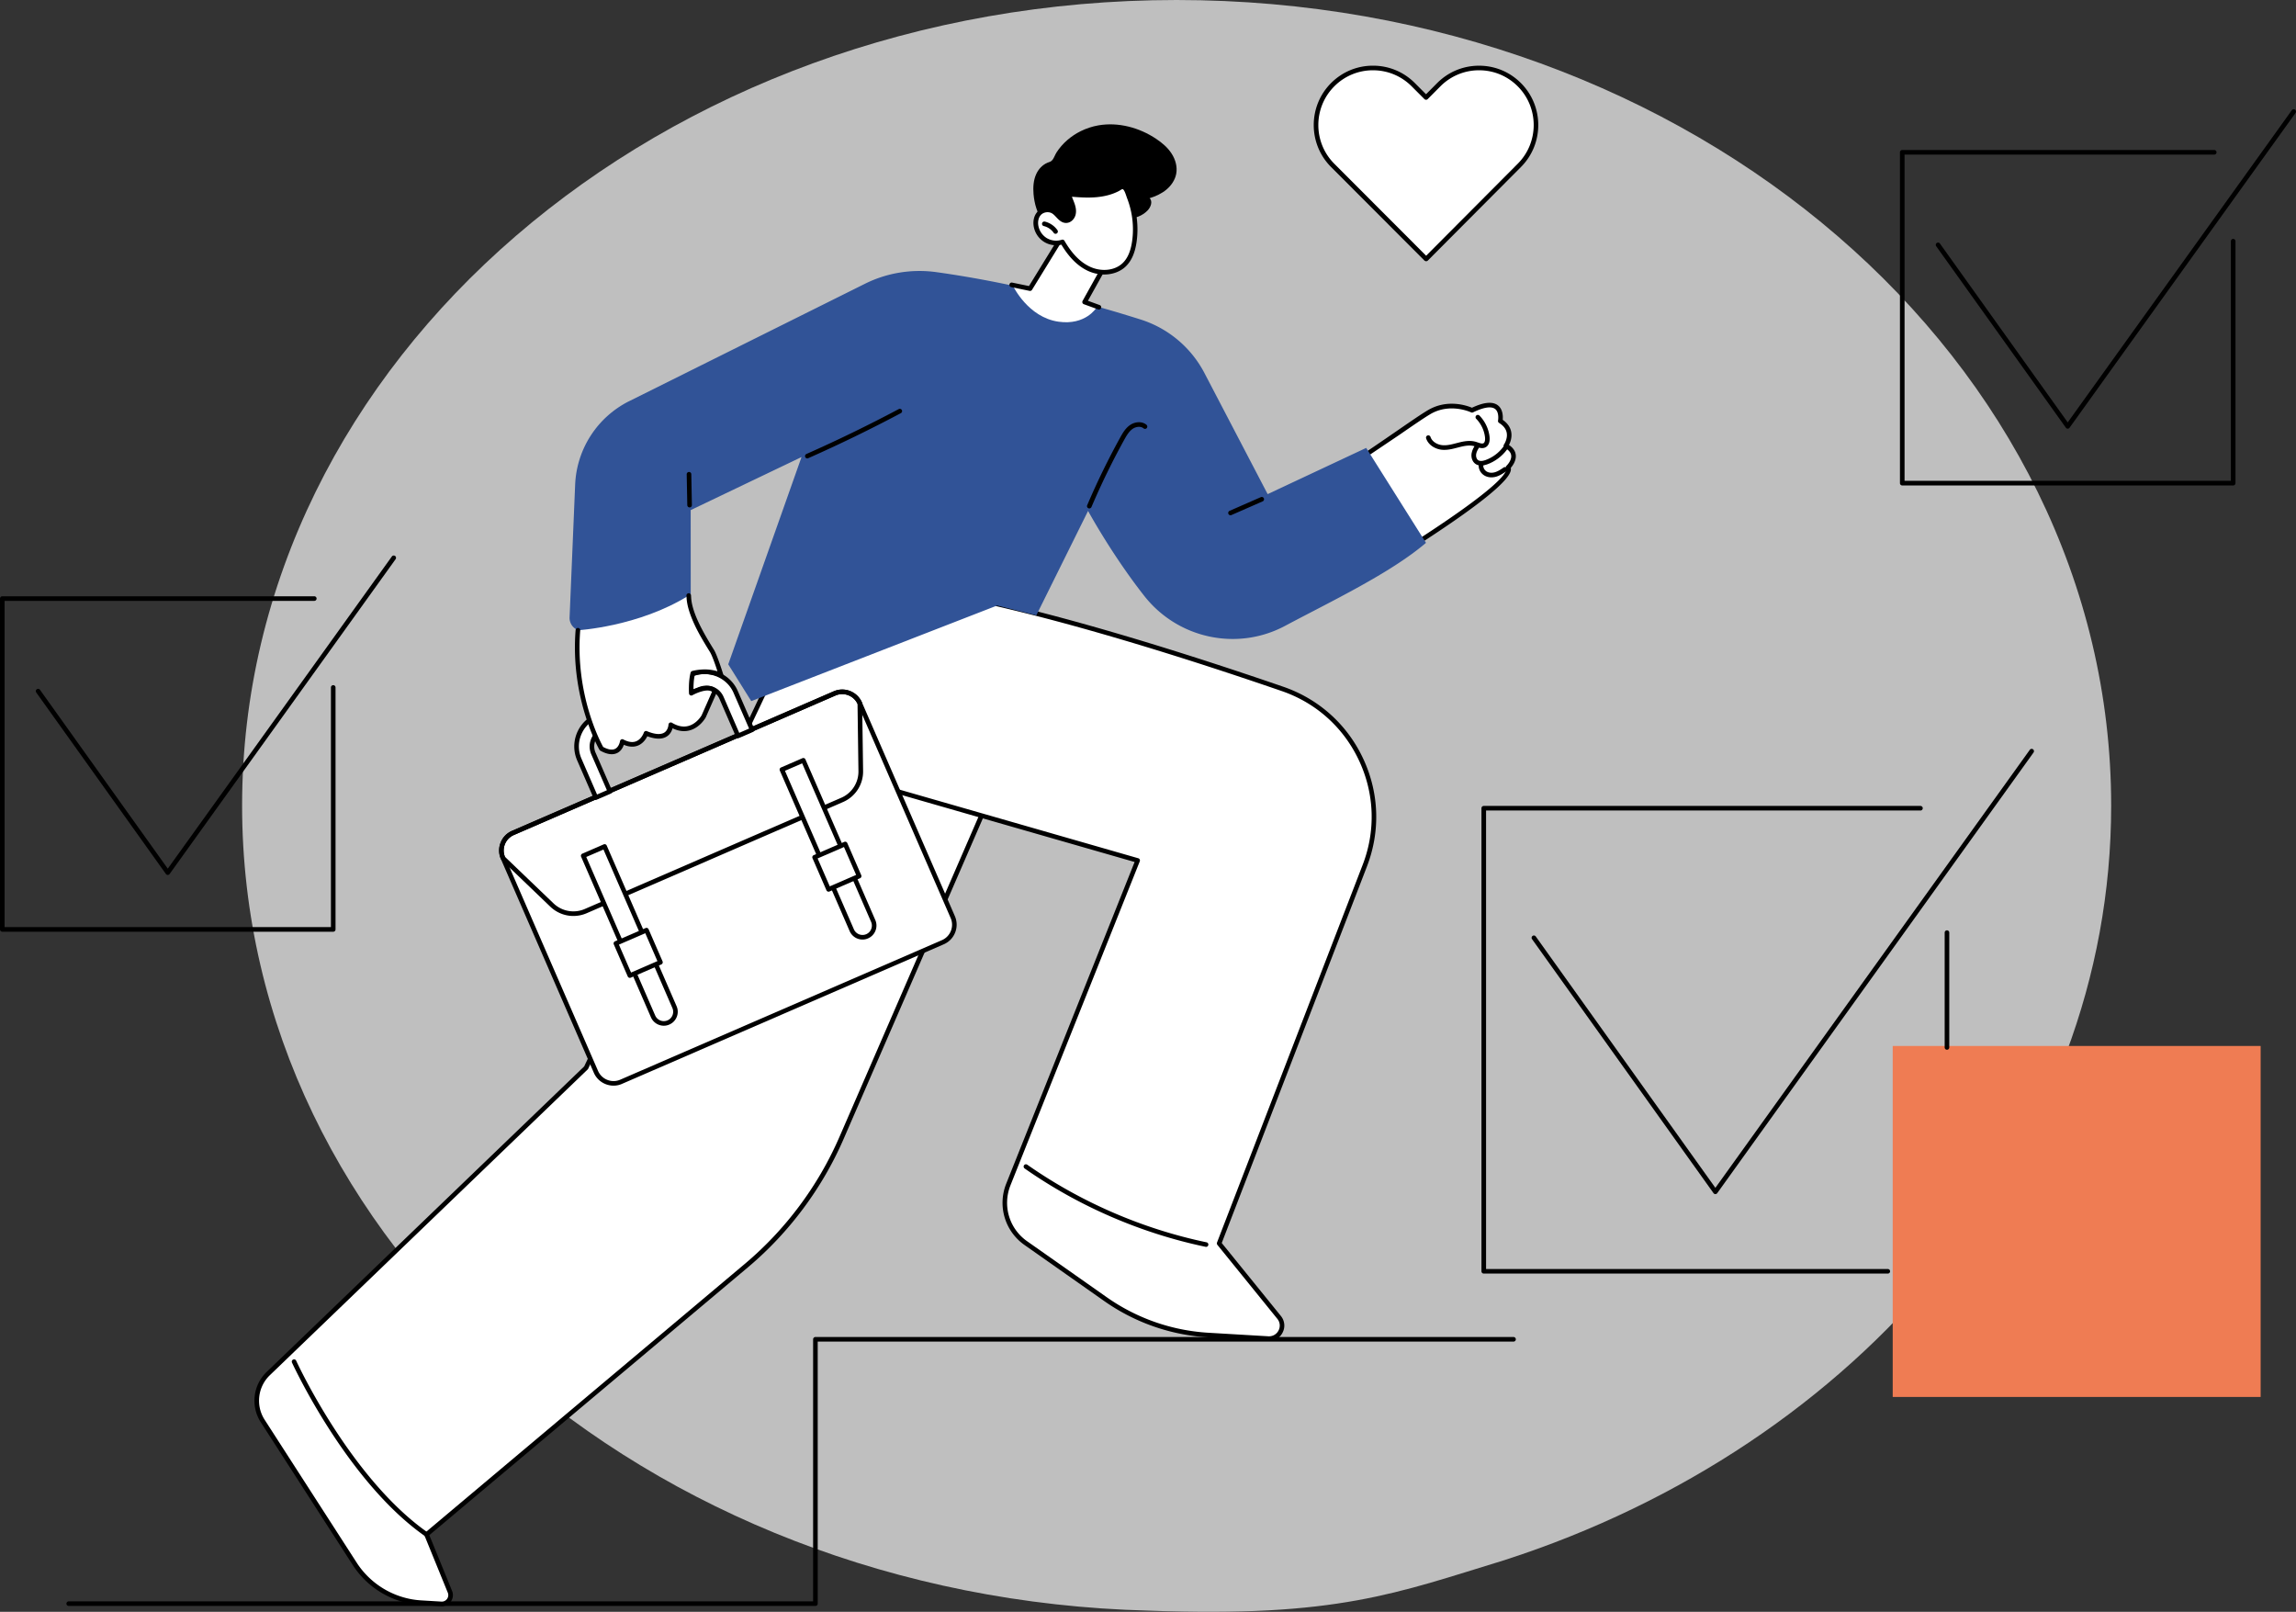
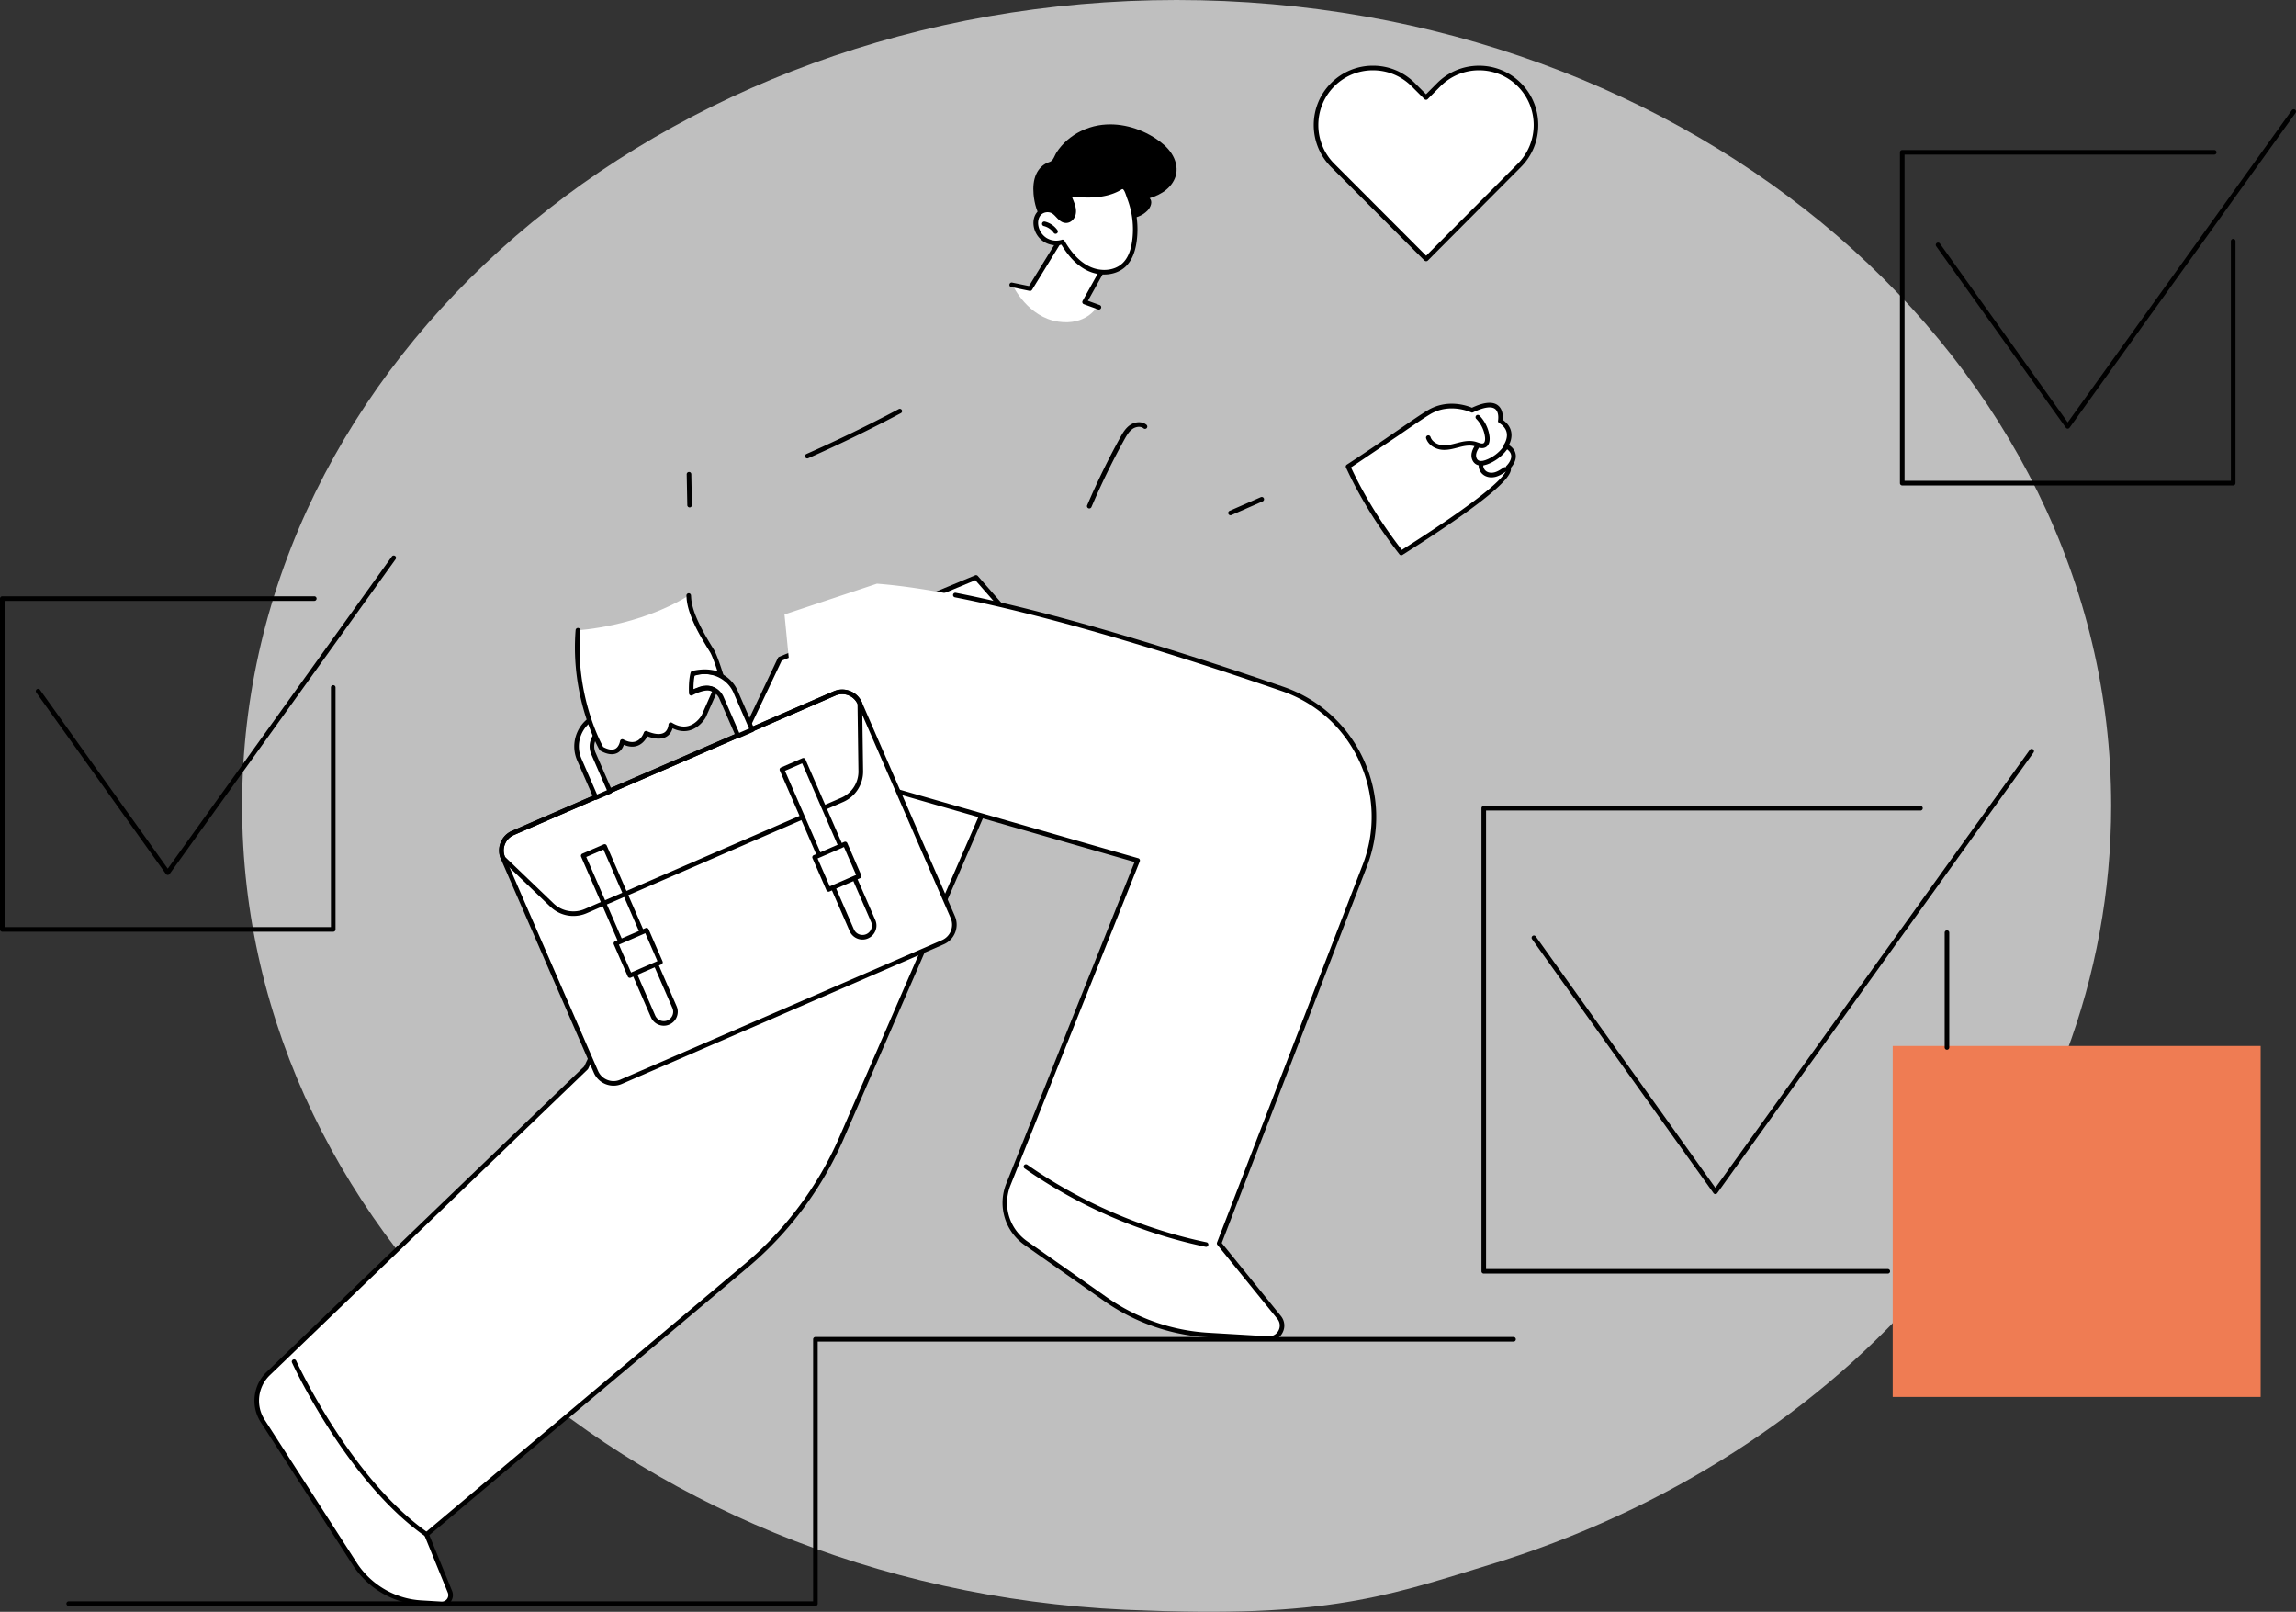
<svg xmlns="http://www.w3.org/2000/svg" xmlns:xlink="http://www.w3.org/1999/xlink" viewBox="0 0 998.24 700.69">
  <rect x="0" y="0" width="998.24" height="700.69" fill="#333333" stroke="none" />
  <g opacity=".75">
    <path fill="#ededed" d="M105.26 350.2C105.26 156.82 287.14 0 511.57 0s406.31 156.82 406.31 350.22c0 150.12-109.65 278.22-263.69 327.97-46.87 14.31-72.81 25.06-154.8 21.98-218.78-5.56-394.13-160.03-394.13-349.97" />
  </g>
  <path fill="#fff" d="M660.56 36.81h0c-9.67-9.69-25.35-9.69-35.02 0L620 42.38l-5.56-5.57c-9.67-9.69-25.35-9.69-35.02 0h0c-9.67 9.69-9.67 25.39 0 35.08l40.57 40.64.03-.03.06.06 40.49-40.66c9.66-9.7 9.66-25.4-.01-35.09z" />
  <path d="M620.07 113.56a.99.99 0 0 1-.42-.09.96.96 0 0 1-.37-.23L578.71 72.6c-10.04-10.06-10.04-26.43 0-36.49 4.87-4.87 11.34-7.56 18.22-7.56s13.35 2.68 18.22 7.56l4.85 4.86 4.83-4.85c4.87-4.88 11.34-7.56 18.22-7.56s13.35 2.68 18.22 7.56c10.04 10.06 10.04 26.43 0 36.49l-40.49 40.66a1.05 1.05 0 0 1-.71.29h0zm-23.14-83.01a23.6 23.6 0 0 0-16.8 6.97c-9.27 9.28-9.27 24.39 0 33.67l39.92 39.98 39.81-39.98c9.27-9.28 9.27-24.39 0-33.67-4.49-4.5-10.46-6.97-16.8-6.97a23.6 23.6 0 0 0-16.8 6.97l-5.54 5.56a.99.99 0 0 1-.71.29c-.27 0-.52-.11-.71-.29l-5.56-5.57c-4.5-4.49-10.47-6.96-16.81-6.96zM354.52 698.13H29.88c-.55 0-1-.45-1-1s.45-1 1-1h323.64V582.22c0-.55.45-1 1-1h303.52c.55 0 1 .45 1 1s-.45 1-1 1H355.52v113.92c0 .55-.44.99-1 .99z" />
  <path fill="#fff" d="M339.12 286.44L254.8 464.19 116.63 597.11c-5.63 5.41-6.64 14.05-2.41 20.62l40.01 62.1a36.99 36.99 0 0 0 28.89 16.88l8.74.52c2.81.17 4.82-2.65 3.76-5.26l-10.17-24.92 139.01-116.86c17.91-15.05 32.08-34.06 41.4-55.51l90.16-207.55-31.69-36.12-85.21 35.43z" />
  <path d="M192.09 698.24c-.1 0-.19 0-.29-.01l-8.74-.52c-12.04-.71-23.14-7.19-29.67-17.33l-40.01-62.1c-4.48-6.95-3.4-16.15 2.55-21.88l138.05-132.8 84.24-177.58c.11-.22.29-.4.52-.49l85.22-35.43a1.02 1.02 0 0 1 1.14.26l31.69 36.12a1.02 1.02 0 0 1 .17 1.06L366.8 495.09c-9.33 21.48-23.74 40.81-41.67 55.88L186.66 667.35l9.89 24.25a4.8 4.8 0 0 1-.54 4.63 4.83 4.83 0 0 1-3.92 2.01zm147.77-411.02l-84.15 177.4c-.05.11-.12.21-.21.29L117.32 597.83c-5.27 5.07-6.22 13.21-2.26 19.36l40.01 62.11c6.19 9.61 16.7 15.75 28.1 16.42l8.74.52a2.81 2.81 0 0 0 2.46-1.17 2.8 2.8 0 0 0 .32-2.71l-10.17-24.92c-.16-.4-.05-.86.28-1.14l139.01-116.86c17.7-14.88 31.92-33.94 41.13-55.15l89.91-206.96-30.8-35.1-84.19 34.99zM254.8 464.19h0 0z" />
  <path d="M185.45 668.05a.99.99 0 0 1-.57-.18c-34.18-23.89-57.69-75-57.93-75.52-.23-.5-.01-1.1.5-1.32.51-.23 1.1-.01 1.32.5.23.51 23.53 51.13 57.25 74.71.45.32.56.94.25 1.39a1 1 0 0 1-.82.42z" />
  <path fill="#fff" d="M341.08 267.11l6.32 64.62 147.22 42.32-56.21 140.85a21.46 21.46 0 0 0 7.58 25.5l34.65 24.36c13.16 9.26 28.64 14.66 44.71 15.61l26.05 1.54c4.92.29 7.84-5.4 4.74-9.23l-26.07-32.16 63.33-164.2c12.01-31.14-4.24-66-35.79-76.86-52.7-18.14-129.49-42.14-176.34-45.72l-40.19 13.37z" />
  <path d="M551.76 582.92c-.14 0-.27 0-.41-.01l-26.05-1.54c-16.26-.96-31.9-6.42-45.22-15.79l-34.65-24.36c-8.55-6.01-11.81-16.99-7.94-26.69l55.81-139.81-146.18-42.02c-.53-.15-.84-.71-.68-1.24.15-.53.71-.84 1.24-.68L494.9 373.1c.27.08.5.27.62.52s.13.55.03.81l-56.22 140.84c-3.53 8.84-.56 18.84 7.23 24.31l34.65 24.36c13.02 9.15 28.3 14.49 44.19 15.43l26.05 1.54c1.88.1 3.57-.86 4.43-2.53s.66-3.61-.53-5.07l-26.07-32.16a1.04 1.04 0 0 1-.16-.99l63.33-164.2c5.71-14.79 5.16-30.86-1.53-45.23-6.7-14.39-18.65-25.16-33.66-30.32-39.79-13.7-96.74-31.89-142.1-40.75-.54-.11-.9-.63-.79-1.17s.63-.9 1.17-.79c45.47 8.89 102.52 27.11 142.36 40.82 15.53 5.35 27.9 16.49 34.82 31.37 6.92 14.87 7.48 31.49 1.58 46.8l-63.12 163.66 25.7 31.71a6.58 6.58 0 0 1 .75 7.25c-1.12 2.25-3.36 3.61-5.87 3.61zm-27.38-40.89c-.07 0-.14-.01-.21-.02-28.03-5.86-55.24-17.63-78.69-34.06-.45-.32-.56-.94-.25-1.39.32-.45.94-.56 1.39-.25 23.23 16.27 50.18 27.94 77.95 33.74a.99.99 0 0 1 .77 1.18c-.08.47-.49.8-.96.8z" />
  <path fill="#fff" d="M640 178.35s-9.48-4.62-18.68.83c-5.9 3.49-19.64 13.56-35.21 23.65l1.53 3.23c5.94 12.15 13.28 23.63 21.59 34.3 24.37-15.42 48.82-32.41 46.45-37.19 0 0 5.91-5.6-.97-9.39 0 0 4.54-6.45-2.43-10.8 0 .01 2.18-11.67-12.28-4.63z" />
  <path d="M609.23 241.36c-.3 0-.59-.13-.79-.39-8.63-11.07-15.93-22.67-21.7-34.47l-1.54-3.25a1.01 1.01 0 0 1 .36-1.26c8-5.18 15.61-10.43 21.73-14.64 5.93-4.09 10.62-7.32 13.51-9.03 8.51-5.04 17.11-1.95 19.17-1.07 5.18-2.44 8.96-2.8 11.24-1.07 2.27 1.73 2.26 4.92 2.13 6.32 2.03 1.41 3.26 3.14 3.67 5.16.49 2.41-.35 4.6-.95 5.78 1.74 1.17 2.73 2.59 2.94 4.24.32 2.51-1.32 4.75-2.16 5.72.61 2.42-1.93 9.25-47.08 37.81a.99.99 0 0 1-.53.15zm-21.85-38.16l1.16 2.43c5.58 11.42 12.62 22.66 20.93 33.41 44.38-28.13 45.92-34.21 45.32-35.41-.2-.39-.11-.87.21-1.17.02-.02 2.32-2.24 2.02-4.52-.16-1.24-1.1-2.34-2.79-3.27a.98.98 0 0 1-.49-.65c-.06-.28-.01-.57.16-.8.02-.02 1.71-2.5 1.16-5.17-.33-1.63-1.45-3.04-3.3-4.2a.99.99 0 0 1-.45-1.03c.01-.03.63-3.58-1.29-5.04-1.67-1.27-4.98-.75-9.57 1.48a1.02 1.02 0 0 1-.87 0c-.09-.04-9.13-4.31-17.73.79-2.83 1.68-7.5 4.89-13.4 8.96l-21.07 14.19zm40.59-7.63c-.38 0-.77-.02-1.16-.06-2.66-.28-5.78-1.92-6.77-4.95a1 1 0 0 1 .64-1.26c.52-.17 1.09.12 1.26.64.71 2.17 3.12 3.38 5.07 3.58 2.06.21 4.06-.31 6.19-.87l.71-.18c2.36-.61 5.1-1.19 7.84-.38l.82.27c.94.32 1.84.62 2.4.32.67-.37.79-1.62.66-2.67-.34-2.93-1.73-5.83-3.82-7.95-.39-.39-.38-1.03.01-1.41.39-.39 1.03-.38 1.41.01 2.39 2.43 3.99 5.76 4.38 9.12.26 2.23-.36 3.93-1.69 4.65-1.34.73-2.81.23-4-.18-.25-.09-.5-.17-.74-.24-2.25-.67-4.68-.14-6.78.4l-.7.18c-1.84.48-3.74.98-5.73.98z" />
  <path d="M643.92 202.4c-1 0-1.86-.28-2.58-.84-1.23-.96-1.83-2.73-1.53-4.5.25-1.47 1-2.69 1.66-3.77.29-.47.91-.62 1.38-.33s.62.91.33 1.38c-.6.97-1.21 1.97-1.39 3.05-.15.87.04 2.01.79 2.59.69.54 1.77.55 3.22.04 3.08-1.09 5.85-3.14 7.8-5.79.33-.44.95-.54 1.4-.21s.54.95.21 1.4c-2.19 2.97-5.29 5.27-8.74 6.49-.94.32-1.79.49-2.55.49z" />
  <path d="M648.44 207.51c-1.21 0-2.36-.32-3.3-.95-1.86-1.23-2.73-3.64-1.97-5.47.21-.51.79-.75 1.3-.55.51.21.75.79.54 1.3-.38.94.19 2.36 1.23 3.05.99.66 2.36.8 3.74.39 1.35-.4 2.59-1.25 3.78-2.06.46-.31 1.08-.19 1.39.26.31.46.19 1.08-.26 1.39-1.26.86-2.69 1.84-4.34 2.33a7.81 7.81 0 0 1-2.11.31z" />
-   <path fill="#315397" d="M253.71 274.28c8.79-.57 25.98-3.36 46.6-15.35l-.02-37.18 48.19-23.06-31.86 90.1 10 15.99 106.93-41.56 17 4.3 22.51-45.41s10.45 19.18 24.46 36.97c14.61 18.55 40.37 24.1 61.2 12.99 19.45-10.38 45.76-22.84 61.26-36.09l-26-41.27-42.84 20.09-27.48-52.63c-5.81-11.12-15.77-19.48-27.73-23.27-19.82-6.28-52.99-15.6-88.76-20.59-10.65-1.48-21.5.26-31.12 5.05l-102.44 51a42.55 42.55 0 0 0-23.55 36.31l-2.42 57.72c-.13 3.37 2.69 6.11 6.07 5.89z" />
  <path d="M473.6 221.03c-.13 0-.26-.03-.39-.08-.51-.22-.75-.8-.53-1.31a320.47 320.47 0 0 1 14.33-29.4c1.2-2.18 2.35-4.09 4.22-5.41 1.99-1.41 5.12-1.92 7.23-.16a1.01 1.01 0 0 1 .13 1.41 1.01 1.01 0 0 1-1.41.13c-1.32-1.1-3.46-.69-4.79.26-1.52 1.08-2.54 2.79-3.62 4.74a323.02 323.02 0 0 0-14.24 29.22c-.18.37-.55.6-.93.6zm61.4 2.96a1 1 0 0 1-.92-.6c-.22-.51.01-1.1.51-1.32l13.58-5.95c.51-.22 1.1.01 1.32.51.22.51-.01 1.1-.51 1.32l-13.58 5.95a.97.97 0 0 1-.4.09zm-184-24.71c-.38 0-.75-.22-.91-.6a1 1 0 0 1 .51-1.32 624.19 624.19 0 0 0 40.14-19.52 1 1 0 0 1 1.35.41 1 1 0 0 1-.41 1.35 628.2 628.2 0 0 1-40.27 19.58c-.14.07-.27.1-.41.1zm-51.18 21.3c-.54 0-.99-.44-1-.98l-.26-13.4c-.01-.55.43-1.01.98-1.02.6-.02 1.01.43 1.02.98l.26 13.4c.01.55-.43 1.01-.98 1.02z" />
  <path fill="#fff" d="M409.92 409.61l-139.87 60.66a8.33 8.33 0 0 1-10.95-4.32l-40.4-92.91c-1.83-4.22.1-9.12 4.31-10.94l139.87-60.66c4.21-1.83 9.12.11 10.95 4.32l40.4 92.91a8.3 8.3 0 0 1-4.31 10.94z" />
  <path d="M266.75 471.95c-3.6 0-7.05-2.1-8.57-5.61l-40.41-92.91a9.23 9.23 0 0 1-.12-7.13c.91-2.32 2.67-4.14 4.96-5.13l139.87-60.66c4.71-2.04 10.22.13 12.27 4.84l40.4 92.91a9.23 9.23 0 0 1 .12 7.13c-.91 2.31-2.67 4.13-4.96 5.12l-139.87 60.66c-1.19.54-2.45.78-3.69.78zm99.43-170.2c-.97 0-1.96.19-2.9.6L223.4 363.01c-1.79.78-3.17 2.21-3.89 4.03a7.25 7.25 0 0 0 .1 5.6l40.41 92.91c1.61 3.7 5.93 5.41 9.64 3.81l139.87-60.66h0a7.3 7.3 0 0 0 3.89-4.02 7.25 7.25 0 0 0-.1-5.6l-40.4-92.91c-1.21-2.77-3.91-4.42-6.74-4.42z" />
  <path d="M249.29 398.19c-3.66 0-7.26-1.39-10.03-4.04L218 373.76c-.1-.09-.17-.2-.22-.32a9.23 9.23 0 0 1-.12-7.13c.91-2.32 2.67-4.14 4.96-5.13l139.87-60.66c4.71-2.04 10.22.13 12.27 4.84.05.12.08.25.08.39l.41 29.43a14.44 14.44 0 0 1-8.7 13.47l-111.47 48.34a14.62 14.62 0 0 1-5.79 1.2zm-29.75-25.73l21.11 20.24c3.64 3.49 8.99 4.46 13.61 2.45l111.47-48.34h0a12.42 12.42 0 0 0 7.5-11.6l-.4-29.23c-1.67-3.58-5.91-5.21-9.56-3.63L223.4 363.01c-1.79.78-3.17 2.21-3.89 4.03-.69 1.76-.68 3.67.03 5.42z" />
-   <path fill="#fff" d="M290.62 444.48h0a5.09 5.09 0 0 1-6.68-2.64l-30.37-69.82 9.31-4.04 30.37 69.82c1.12 2.58-.06 5.57-2.63 6.68z" />
  <use xlink:href="#B" />
  <path fill="#fff" d="M287.15 418.33l-13.3 5.76-6.07-13.96 13.29-5.77z" />
  <path d="M273.85 425.09c-.39 0-.75-.23-.92-.6l-6.07-13.96a.98.98 0 0 1-.01-.77c.1-.25.29-.45.53-.55l13.3-5.77a.99.99 0 0 1 1.31.52l6.07 13.96a.98.98 0 0 1 .01.77c-.1.25-.29.45-.53.55l-13.3 5.77a.88.88 0 0 1-.39.08zm-4.76-14.44l5.28 12.13 11.46-4.97-5.28-12.13-11.46 4.97z" />
  <path fill="#fff" d="M377.01 407.02h0a5.09 5.09 0 0 1-6.68-2.64l-30.37-69.82 9.31-4.04 30.37 69.82c1.12 2.58-.06 5.57-2.63 6.68z" />
  <use xlink:href="#B" x="86.39" y="-37.46" />
  <path fill="#fff" d="M373.54 380.86l-13.3 5.77-6.07-13.97 13.29-5.76z" />
  <path d="M360.24 387.63c-.39 0-.75-.23-.92-.6l-6.07-13.96a.98.98 0 0 1-.01-.77c.1-.25.29-.45.53-.55l13.3-5.77a.99.99 0 0 1 1.31.52l6.07 13.96a.98.98 0 0 1 .01.77c-.1.25-.29.45-.53.55l-13.3 5.77c-.12.05-.26.08-.39.08zm-4.76-14.45l5.28 12.13 11.46-4.97-5.28-12.13-11.46 4.97z" />
  <path fill="#fff" d="M263.97 309.02l-4.68 2.33c-7.24 3.14-10.57 11.59-7.42 18.84l7.19 16.52 6.12-2.66-7.19-16.52a7.66 7.66 0 0 1 3.96-10.06l4.82-1.99c-1.1-2.05-2.05-4.36-2.8-6.46z" />
  <path d="M259.06 347.71c-.39 0-.75-.23-.92-.6l-7.19-16.52c-1.63-3.75-1.7-7.91-.2-11.72s4.39-6.8 8.14-8.43l4.63-2.31a.98.98 0 0 1 .82-.03c.27.11.47.32.57.59.58 1.64 1.53 4.06 2.74 6.32.13.25.16.54.06.81s-.3.48-.56.59l-4.82 1.99c-1.61.7-2.86 2-3.51 3.65s-.62 3.46.09 5.09l7.19 16.52a.98.98 0 0 1 .01.77c-.1.25-.29.45-.53.55l-6.12 2.65c-.14.05-.27.08-.4.08zm4.36-37.3l-3.68 1.83a13.2 13.2 0 0 0-7.12 7.35c-1.31 3.31-1.24 6.93.17 10.19l6.79 15.61 4.29-1.86-6.79-15.6c-.92-2.12-.96-4.47-.11-6.62s2.48-3.84 4.59-4.76l3.83-1.58c-.81-1.61-1.47-3.22-1.97-4.56z" />
  <path fill="#fff" d="M300.68 293.2l-5.65 2.47 1.58 6.87 7.22-2.77c3.87-1.68 8.19-.27 9.87 3.6l7.19 16.52 6.12-2.66-7.19-16.52c-3.15-7.24-11.89-10.65-19.14-7.51z" />
  <path d="M320.89 320.89c-.39 0-.75-.23-.92-.6l-7.19-16.52c-1.42-3.26-5.09-4.58-8.55-3.08l-7.26 2.79a1.04 1.04 0 0 1-.83-.05c-.26-.14-.44-.38-.5-.66l-1.57-6.84c-.12-.47.12-.97.57-1.16l5.65-2.47c7.73-3.36 17.1.32 20.46 8.03l7.19 16.52a.98.98 0 0 1 .01.77c-.1.25-.29.45-.53.55l-6.12 2.65a1.22 1.22 0 0 1-.41.07zm-13.75-22.83c3.2 0 6.12 1.79 7.47 4.91l6.79 15.61 4.29-1.86-6.79-15.6c-2.92-6.71-11.08-9.92-17.83-6.99l-4.88 2.13 1.13 4.94 6.14-2.36c1.23-.53 2.48-.78 3.68-.78z" />
  <path fill="#fff" d="M299.44 258.88l.22 3.35c.51 7.69 4.55 15.02 9.83 20.63l.32.34 3.68 10.22s-6.41-2.71-12.26-.77c-.75.9-.68 5.18-.67 8.7 4.13-2.14 7.87-3.45 10.21-.87l-4.83 10.95s-5.07 9.16-14.28 3.61c0 0-.19 8.16-10.77 3.72 0 0-2.47 7.73-10.33 3.57 0 0-1.05 7.59-9.05 3.13 0 0-12.63-21.54-10.25-51.47 0 0 26.43-1.54 48.18-15.11z" />
  <path d="M265.96 327.87c-1.45 0-3.11-.51-4.94-1.53-.16-.09-.29-.21-.38-.37-.13-.22-12.76-22.15-10.38-52.06.04-.55.54-.96 1.08-.92.55.04.96.53.92 1.08-2.2 27.61 8.65 48.24 9.98 50.65 2.19 1.17 3.94 1.45 5.2.82 1.75-.87 2.13-3.32 2.13-3.34.04-.32.24-.6.53-.75s.64-.15.92.01c2.16 1.15 4.05 1.41 5.59.78 2.38-.96 3.31-3.75 3.32-3.78.09-.27.28-.48.53-.6a.97.97 0 0 1 .8-.01c3.38 1.42 6 1.62 7.58.6 1.7-1.11 1.8-3.4 1.8-3.42a1 1 0 0 1 .52-.85 1.02 1.02 0 0 1 1 .02c2.51 1.52 4.91 1.98 7.13 1.39 3.71-.99 5.74-4.59 5.76-4.63l4.52-10.24c-2.07-1.54-6.88.58-8.52 1.51-.3.17-.67.18-.97.01-.3-.16-.5-.47-.52-.82-.01-.21-.32-5.21.7-9.02a1.02 1.02 0 0 1 .7-.71c.08-.02 2.02-.56 4.78-.67 2.51-.1 4.7.36 6.19.79-.82-2.53-2.3-6.85-3.28-8.41-4.75-7.59-9.67-16.31-10.14-23.37l-.07-1.07a.99.99 0 1 1 1.99-.13l.07 1.07c.44 6.62 5.22 15.06 9.83 22.44 1.55 2.48 4 10.46 4.11 10.8a.99.99 0 0 1-.3 1.05c-.3.26-.72.32-1.08.16-.03-.02-3.28-1.48-7.25-1.32-1.68.07-3.04.31-3.76.47-.48 2.17-.55 4.69-.54 6.27 2.52-1.15 7.63-2.94 10.04.11a.99.99 0 0 1 .13 1.02l-4.83 10.95c-.14.26-2.51 4.46-7.03 5.67-2.37.63-4.86.32-7.41-.92-.3 1.1-.98 2.57-2.46 3.53-2.02 1.31-4.88 1.29-8.52-.06-.58 1.19-1.83 3.12-4.04 4.03-1.82.74-3.89.64-6.16-.32-.39 1.14-1.22 2.74-2.89 3.57-.72.34-1.51.52-2.38.52z" />
  <path fill="#fff" d="M476.64 133.84s-4.64 7.67-16.4 6.01c-13.31-1.88-19.77-15.51-19.77-15.51l7.17 1.54 15.23-24.84 18.58 12.46-9.91 17.81 5.32 2.78-.22-.25z" />
  <path d="M477.77 134.56c-.11 0-.23-.02-.34-.06l-6.22-2.26c-.28-.1-.49-.32-.59-.59a1.03 1.03 0 0 1 .06-.84l9.46-17-16.96-11.37-14.48 23.55c-.22.36-.64.54-1.05.46l-7.99-1.64a1 1 0 0 1-.78-1.18c.11-.54.63-.89 1.18-.78l7.31 1.5 14.66-23.84a.96.96 0 0 1 .64-.45c.26-.06.54-.01.77.15l18.58 12.46a1.01 1.01 0 0 1 .32 1.32L473 130.76l5.12 1.86c.52.19.79.76.6 1.28a1.01 1.01 0 0 1-.95.66z" />
  <path d="M477.54 54.5c8.7-1.51 17.83.97 25.16 5.88 2.57 1.72 4.98 3.76 6.66 6.35 1.69 2.59 2.6 5.78 2.03 8.82-.51 2.7-2.15 5.11-4.26 6.87s-4.66 2.92-7.29 3.73c1.44 1.46.46 3.99-.99 5.44-2.22 2.23-5.39 3.47-8.53 3.33s-6.19-1.65-8.21-4.06c-1.81 3.43-4.21 6.61-7.37 8.87-3.15 2.26-7.1 3.54-10.95 3.05-4.19-.53-7.95-3.13-10.4-6.56s-3.67-7.63-4.03-11.84c-.25-2.99-.06-6.09 1.21-8.81.98-2.09 2.68-3.92 4.83-4.82 1.06-.45 1.57-.43 2.25-1.33.68-.91 1.07-2.17 1.7-3.15 2.57-3.99 6.31-7.17 10.55-9.27 2.42-1.18 5-2.04 7.64-2.5z" />
  <path fill="#fff" d="M493.21 104.87c-.52 3.77-1.72 7.65-4.48 10.28-3.98 3.79-10.46 4.01-15.43 1.63-4.96-2.37-8.6-6.86-11.37-11.61a8.96 8.96 0 0 1-7.56-.94c-2.21-1.42-3.73-3.86-4.01-6.47-.19-1.76.2-3.66 1.39-4.97 1.55-1.7 4.37-2.06 6.29-.79 1.9 1.25 3.12 3.89 5.39 3.92 1.52.02 2.81-1.29 3.2-2.76s.05-3.03-.46-4.46-1.18-2.81-1.5-4.29c4.05.34 8.12.68 12.17.29 3.09-.29 6.18-1.03 8.95-2.44 1.24-.63 2.13-1.65 3.26-.59.93.87 1.49 3.09 1.94 4.27 2.31 6 3.1 12.57 2.22 18.93z" />
  <path d="M480.08 119.33c-2.41 0-4.89-.54-7.21-1.64-4.32-2.06-8.06-5.78-11.41-11.34-2.58.62-5.38.17-7.63-1.27-2.48-1.59-4.15-4.28-4.47-7.21-.24-2.23.36-4.33 1.64-5.75 1.87-2.05 5.27-2.48 7.58-.96.79.52 1.43 1.2 2.05 1.86.95 1.01 1.77 1.88 2.8 1.9 1.06-.03 1.95-1.01 2.22-2.01.27-1.03.14-2.26-.43-3.87-.16-.45-.34-.89-.51-1.34-.39-.98-.79-1.99-1.02-3.07a.99.99 0 0 1 .23-.87c.21-.24.51-.36.83-.34 3.95.33 8.03.67 11.99.29 3.27-.31 6.16-1.1 8.59-2.34.24-.12.46-.26.68-.39.9-.56 2.27-1.39 3.72-.04.9.85 1.45 2.46 1.88 3.75.11.33.21.64.31.89 2.38 6.21 3.16 12.92 2.26 19.42h0c-.67 4.89-2.24 8.45-4.78 10.87-2.37 2.27-5.76 3.46-9.32 3.46zm-18.14-15.16a.98.98 0 0 1 .86.5c3.24 5.58 6.82 9.25 10.94 11.21 5.01 2.39 10.89 1.79 14.31-1.46 2.2-2.09 3.57-5.26 4.18-9.69.85-6.16.11-12.54-2.15-18.43a20.62 20.62 0 0 1-.34-.97c-.33-.97-.82-2.43-1.36-2.93-.28-.26-.33-.31-1.3.28-.26.16-.53.33-.82.47-2.66 1.36-5.8 2.21-9.31 2.55-3.65.35-7.33.12-10.9-.17.16.47.35.94.55 1.43a40.69 40.69 0 0 1 .54 1.41c.45 1.26.98 3.15.48 5.05-.46 1.75-2.02 3.5-4.12 3.5h-.05c-1.88-.03-3.13-1.35-4.23-2.52-.57-.6-1.11-1.18-1.7-1.56-1.5-.99-3.79-.7-5 .63-.9 1-1.32 2.52-1.14 4.19a8.04 8.04 0 0 0 3.56 5.74 7.99 7.99 0 0 0 6.7.83c.08-.04.19-.06.3-.06zm31.27.7h0 0zm-34.27-3.23c-.32 0-.63-.15-.82-.43-1.01-1.45-2.58-2.52-4.3-2.93a1.003 1.003 0 1 1 .47-1.95 9.47 9.47 0 0 1 5.46 3.73.99.99 0 0 1-.25 1.39c-.16.13-.36.19-.56.19z" />
  <path fill="#ef7c53" d="M822.9 454.7h159.97v152.58H822.9z" />
  <path d="M970.93 211.04H827.05c-.55 0-1-.45-1-1V66.21c0-.55.45-1 1-1h135.64c.55 0 1 .45 1 1s-.45 1-1 1H828.05v141.82h141.88V104.85c0-.55.45-1 1-1s1 .45 1 1v105.18c0 .56-.45 1.01-1 1.01zm-71.94-24.69h0c-.32 0-.63-.16-.81-.42l-56.37-78.89c-.32-.45-.22-1.07.23-1.4.45-.32 1.07-.22 1.39.23l55.56 77.75 97.43-135.71c.32-.45.95-.55 1.4-.23s.55.95.23 1.4L899.8 185.93a1.01 1.01 0 0 1-.81.42zm-78.23 367.3H645.1c-.55 0-1-.45-1-1v-201.3c0-.55.45-1 1-1h189.86c.55 0 1 .45 1 1s-.45 1-1 1H646.1v199.31h174.66c.55 0 1 .45 1 1s-.44.99-1 .99zm25.73-97.31c-.55 0-1-.45-1-1v-49.91c0-.55.45-1 1-1s1 .45 1 1v49.91c0 .55-.44 1-1 1zM745.8 519.1h0c-.32 0-.63-.16-.81-.42l-78.9-110.42c-.32-.45-.22-1.07.23-1.4.45-.32 1.07-.22 1.39.23l78.09 109.28 136.7-190.41c.32-.45.95-.55 1.4-.23s.55.95.23 1.4L746.61 518.68a.98.98 0 0 1-.81.42zM144.88 405.04H1c-.55 0-1-.45-1-1V260.21c0-.55.45-1 1-1h135.64c.55 0 1 .45 1 1s-.45 1-1 1H2v141.82h141.88V298.85c0-.55.45-1 1-1s1 .45 1 1v105.18a1 1 0 0 1-1 1.01zm-71.94-24.69h0c-.32 0-.63-.16-.81-.42l-56.37-78.89c-.32-.45-.22-1.07.23-1.4.45-.32 1.07-.22 1.39.23l55.56 77.75 97.43-135.71c.32-.45.95-.55 1.4-.23s.55.95.23 1.4L73.75 379.93c-.18.26-.49.42-.81.42z" />
  <defs>
    <path id="B" d="M288.61 445.9a6.1 6.1 0 0 1-5.59-3.66l-30.37-69.82a.98.98 0 0 1-.01-.77c.1-.25.29-.45.53-.55l9.31-4.04a.99.99 0 0 1 1.31.52l30.37 69.82a6 6 0 0 1 .08 4.65c-.59 1.51-1.74 2.69-3.23 3.34a5.82 5.82 0 0 1-2.4.51zm-33.72-73.36l29.97 68.91a4.09 4.09 0 0 0 5.36 2.12 4.04 4.04 0 0 0 2.17-2.24c.4-1.01.38-2.12-.05-3.12l-29.97-68.91-7.48 3.24z" />
  </defs>
</svg>